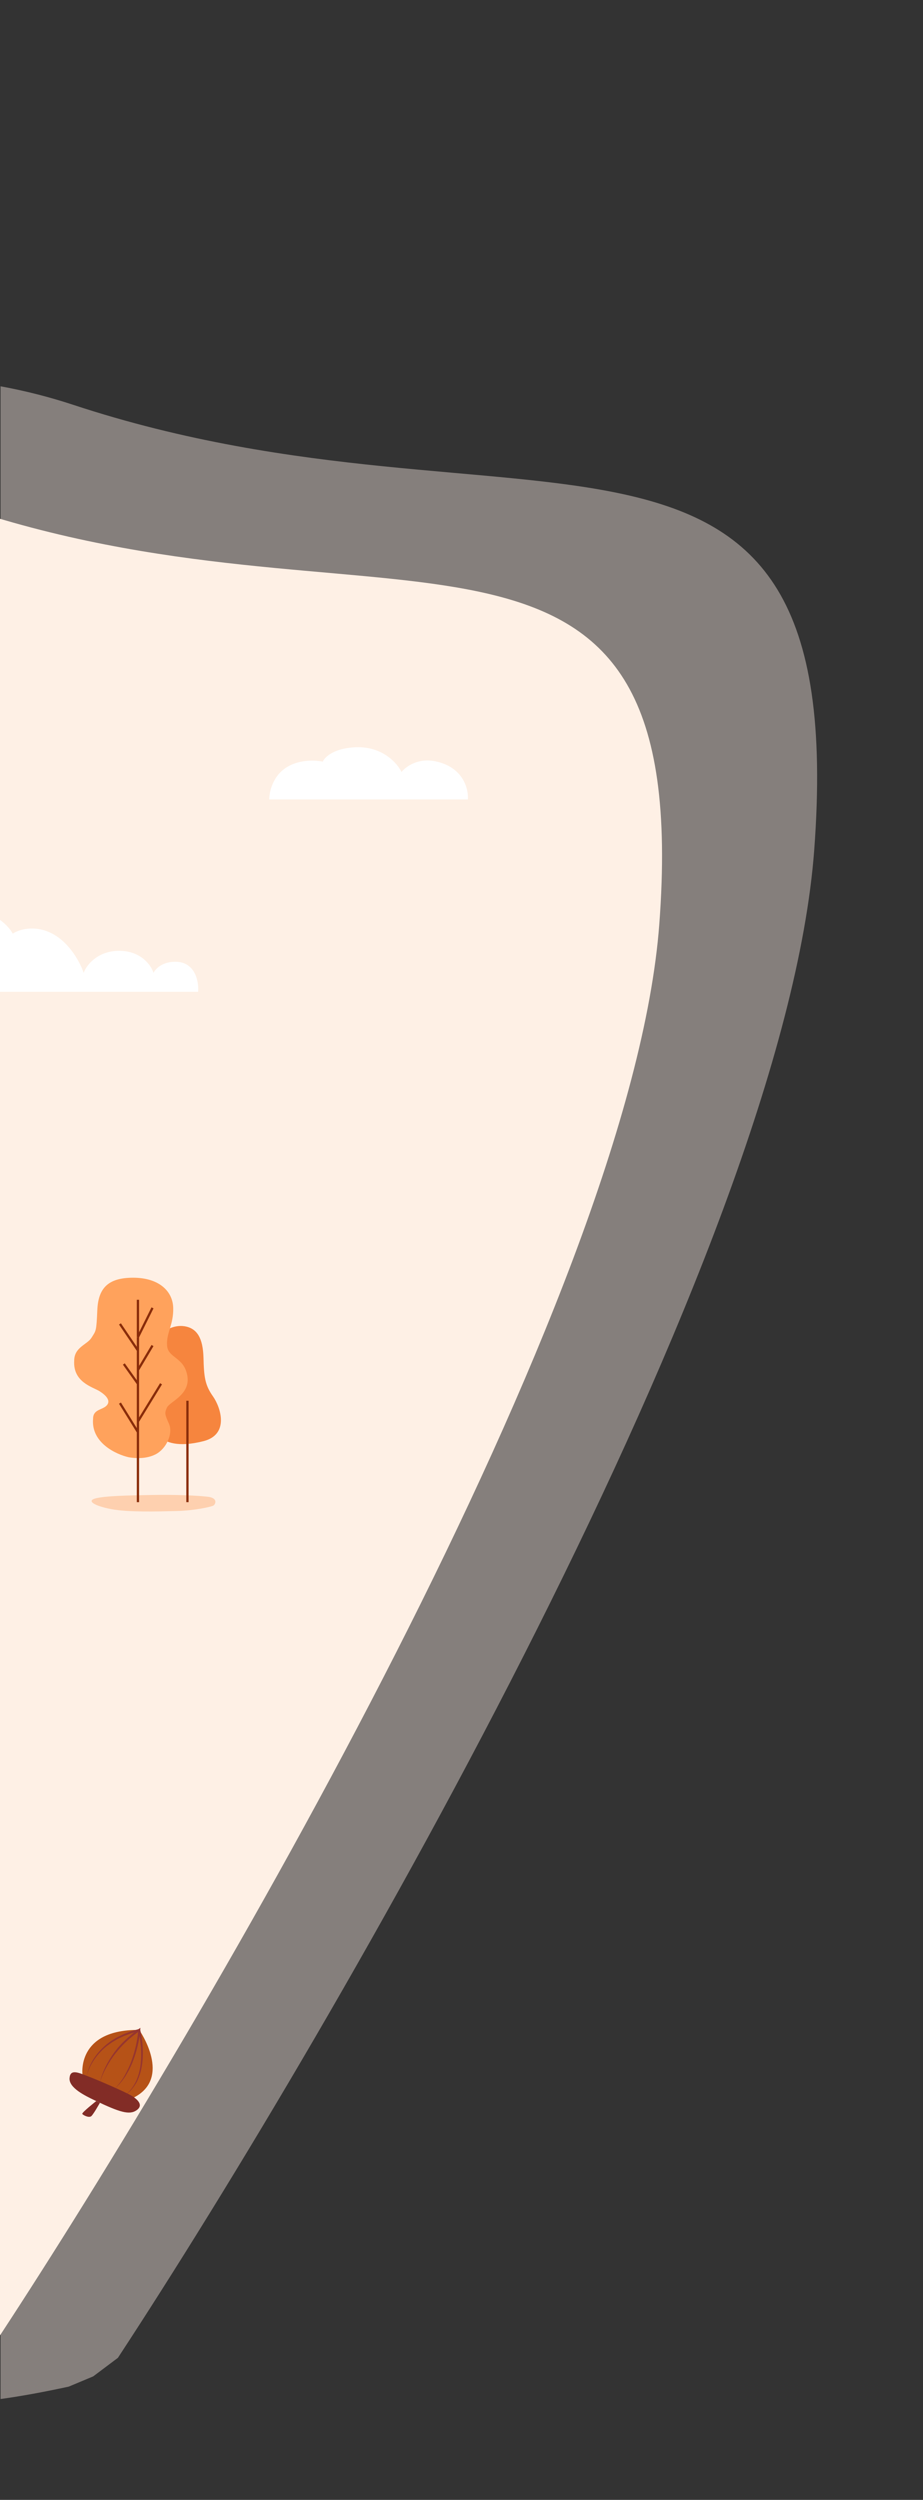
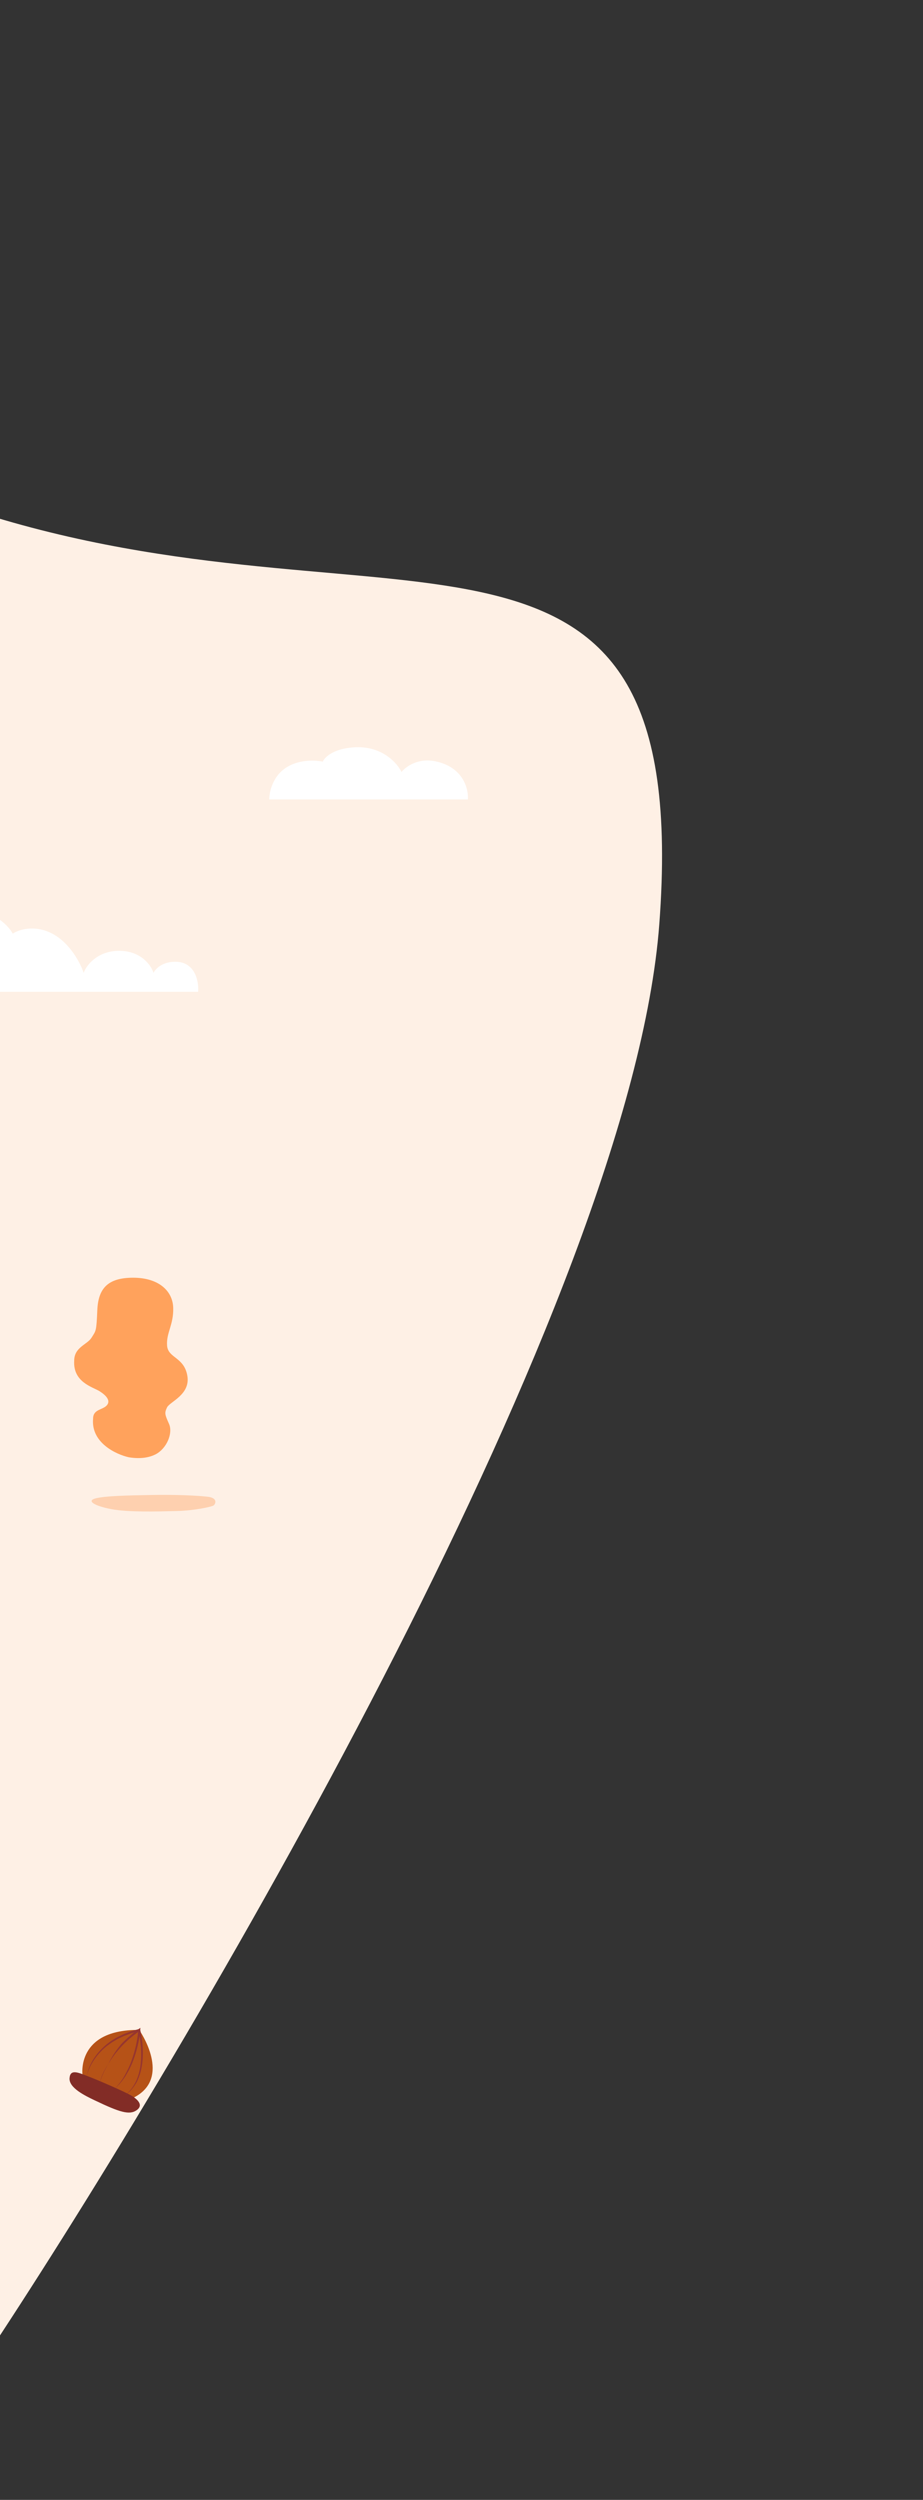
<svg xmlns="http://www.w3.org/2000/svg" version="1.1" id="Слой_1" x="0px" y="0px" viewBox="0 0 811 2196.4" style="enable-background:new 0 0 811 2196.4;" xml:space="preserve">
  <rect x="0" y="0" width="811" height="2196.4" fill="#333333" stroke="none" />
  <style type="text/css">
	.st0{fill:#FFF0E9;fill-opacity:0.4;}
	.st1{fill:#FEF0E5;}
	.st2{fill:#FFFFFF;}
	.st3{fill:#FED0AF;}
	.st4{fill:#F6853E;}
	.st5{fill:#FFA25C;}
	.st6{fill:none;stroke:#892C0A;stroke-width:2;}
	.st7{fill:#B65217;}
	.st8{fill:#822C26;}
	.st9{fill:#96352F;}
</style>
-   <path class="st0" d="M715.4,747.1C748.5,305.7,459,486.1,63.8,355.5c-20.4-6.7-41.5-12.1-63.3-16.1l0,1768.4  c18.8-2.6,38.7-6.3,59.9-10.9l21.5-9l21.7-16.3C296.5,1777.2,688.8,1100.2,715.4,747.1z" />
  <path class="st1" d="M0,2051.9C179.8,1777.5,554.5,1141.1,579.3,812c30.3-403-228-249.9-584.7-357.8L0,2051.9z" />
  <path class="st2" d="M383.9,669.2c23.4,5.4,27.9,24.4,27.2,33.2H236.6c-0.1-3.6,1.1-12.7,7.1-20.8c11-14.5,31.2-14.3,39.9-12.4  c1.8-4.2,10.6-12.7,31.8-12.7c21.8,0.3,34,14.6,37.4,21.8C356.5,673.6,367.8,665.2,383.9,669.2z" />
  <path class="st2" d="M154,845c17.7,0,20.8,17.6,20.1,26.4H-4.3v-66C4,810.3,9,816.2,11.2,820.3c5-3.4,19-8.2,34.7,0  c15.7,8.2,25,26.4,27.6,34.5c2.3-6.5,11.9-19.4,31.2-19.4c19.3,0,28.2,12.9,30.2,19.4C136.4,851.5,142.3,845,154,845z" />
  <g>
    <path class="st3" d="M133.2,1313.5c-22,0.4-40.2,0.8-48.9,2.9c-8.7,2.1-1.7,6.6,13.3,9.5c14.9,2.9,41.4,2.1,57.6,1.7   c16.2-0.4,29.8-3.7,31.9-4.6c2.1-0.8,5-6.6-4.1-7.9C173.8,1314,155.2,1313.1,133.2,1313.5z" />
-     <path class="st4" d="M161.8,1165.2c-9.3-1.3-17.1,3.9-19.9,6.6c-2.9,28.4-7.5,86.3-2.5,90.3c6.2,5,16.6,9.9,39.4,4.1   c22.8-5.8,15.3-29.4,8.3-39.4c-7-9.9-7.9-17-8.3-34C178.3,1176,173.4,1166.9,161.8,1165.2z" />
    <path class="st5" d="M81.8,1246.4c-2,21.2,20.2,31.5,31.5,34c10.8,1.7,18.1,0,23.2-2.5c9.9-5,15.7-18.6,12-26.9   c-3.7-8.3-4.1-9.5-1.7-14.5c2.5-5,20.7-11.2,17.8-27.8c-2.9-16.6-17-15.3-17.8-26.5c-0.8-11.2,5.8-18.2,5.4-33.1   c-0.4-14.9-12.8-26.5-35.2-26.5s-30.7,9.5-31.5,28.6c-0.8,19.1-1.2,17.8-5,24c-3.7,6.2-15.3,8.3-15.3,20.3   c-1.2,19.1,16.6,23.2,22.4,26.9c5.8,3.7,9.9,8.3,6.2,12.4S81.8,1238.1,81.8,1246.4z" />
-     <path class="st6" d="M121.2,1319.8V1258 M121.2,1142v32.7 M134,1149.1l-12.8,25.7 M121.2,1174.8v11.6 M105.4,1163.2l15.7,23.2    M121.2,1186.4v17.4 M134,1182.2l-12.8,21.5 M121.2,1203.8v12 M108.8,1198.4l12.4,17.4 M121.2,1215.8v33.1 M141.5,1215.8   l-20.3,33.1 M121.2,1248.9v9.1 M105.4,1232.8l15.7,25.3 M164.7,1230.7v89.1" />
  </g>
  <g>
    <path class="st7" d="M72.5,1823c0,0-5.7-40,49.8-39.5c0,0,30.1,42.7-5.7,59.9L72.5,1823z" />
    <path class="st8" d="M83.5,1845.5c-9.3-4.4-23-11.2-22.4-19.6c0.6-8.4,7.8-4.9,16.6-1.5c8.8,3.3,32,13.5,37.2,16.5   c5.2,3,11.8,8.4,5.2,13.1C113.7,1858.6,104.9,1855.7,83.5,1845.5z" />
-     <path class="st8" d="M84.6,1846c0,0-13,10.2-12.3,11.3c0.7,1.1,5.9,3.8,8,1.9c2.1-2,7.5-11.7,7.5-11.7L84.6,1846z" />
    <path class="st9" d="M76.3,1823.8c1.3-5.2,3.6-10.1,6.7-14.5c3-4.4,6.7-8.3,10.8-11.6c2.2-1.5,4.2-3.2,6.6-4.5   c1.2-0.6,2.2-1.4,3.5-2l3.6-1.7c1.2-0.6,2.4-1.1,3.7-1.5l3.7-1.4c2.5-0.8,5.1-1.4,7.7-2.2l-1.1-0.6c1.2,4.9,1.9,9.9,2.3,15   c0.3,5.1,0.3,10.1-0.3,15.2c-0.6,5-1.9,10-4,14.6c-1.1,2.3-2.4,4.5-3.9,6.5c-1.6,2-3.4,3.8-5.3,5.5c2.1-1.5,4-3.2,5.7-5.2   c1.6-2,3.1-4.1,4.3-6.4c2.3-4.6,3.8-9.7,4.5-14.8c0.8-5.1,0.9-10.3,0.6-15.5c-0.3-5.2-1-10.3-2.2-15.3l-0.2-0.9l-0.9,0.2   c-2.6,0.7-5.2,1.5-7.8,2.3l-3.8,1.5c-1.3,0.5-2.5,0.9-3.7,1.6l-3.7,1.8c-1.2,0.6-2.3,1.4-3.5,2.1c-2.4,1.3-4.5,3.1-6.6,4.7   c-4.1,3.6-7.8,7.6-10.7,12.2C79.4,1813.5,77.2,1818.5,76.3,1823.8z" />
-     <path class="st9" d="M87.8,1830.1c1.2-4.8,3.2-9.3,5.6-13.6c2.3-4.3,5-8.4,8-12.3c3.1-3.8,6.3-7.5,10-10.8c1.7-1.7,3.7-3.2,5.6-4.8   c1.9-1.5,3.9-2.9,5.9-4.4l-1.4-0.8c-0.3,4.7-1.1,9.4-2.1,14c-1,4.6-2.4,9.1-4,13.6c-1.6,4.5-3.7,8.7-6,12.8   c-2.3,4.1-5.3,7.9-8.5,11.4c3.5-3.3,6.6-6.9,9.2-10.9c2.5-4.1,4.8-8.3,6.5-12.8c1.8-4.4,3.2-9.1,4.3-13.7c1.1-4.7,1.9-9.4,2.3-14.2   l0.2-2l-1.6,1.2c-2,1.5-4,2.9-5.9,4.5c-1.9,1.7-3.9,3.2-5.6,4.9l-2.7,2.6l-2.5,2.7c-1.7,1.8-3.2,3.8-4.7,5.8   c-2.9,4-5.6,8.3-7.7,12.7C90.5,1820.5,88.7,1825.2,87.8,1830.1z" />
+     <path class="st9" d="M87.8,1830.1c1.2-4.8,3.2-9.3,5.6-13.6c2.3-4.3,5-8.4,8-12.3c3.1-3.8,6.3-7.5,10-10.8c1.7-1.7,3.7-3.2,5.6-4.8   c1.9-1.5,3.9-2.9,5.9-4.4l-1.4-0.8c-0.3,4.7-1.1,9.4-2.1,14c-1,4.6-2.4,9.1-4,13.6c-1.6,4.5-3.7,8.7-6,12.8   c-2.3,4.1-5.3,7.9-8.5,11.4c3.5-3.3,6.6-6.9,9.2-10.9c2.5-4.1,4.8-8.3,6.5-12.8c1.8-4.4,3.2-9.1,4.3-13.7c1.1-4.7,1.9-9.4,2.3-14.2   l0.2-2l-1.6,1.2c-2,1.5-4,2.9-5.9,4.5c-1.9,1.7-3.9,3.2-5.6,4.9l-2.7,2.6c-1.7,1.8-3.2,3.8-4.7,5.8   c-2.9,4-5.6,8.3-7.7,12.7C90.5,1820.5,88.7,1825.2,87.8,1830.1z" />
  </g>
</svg>